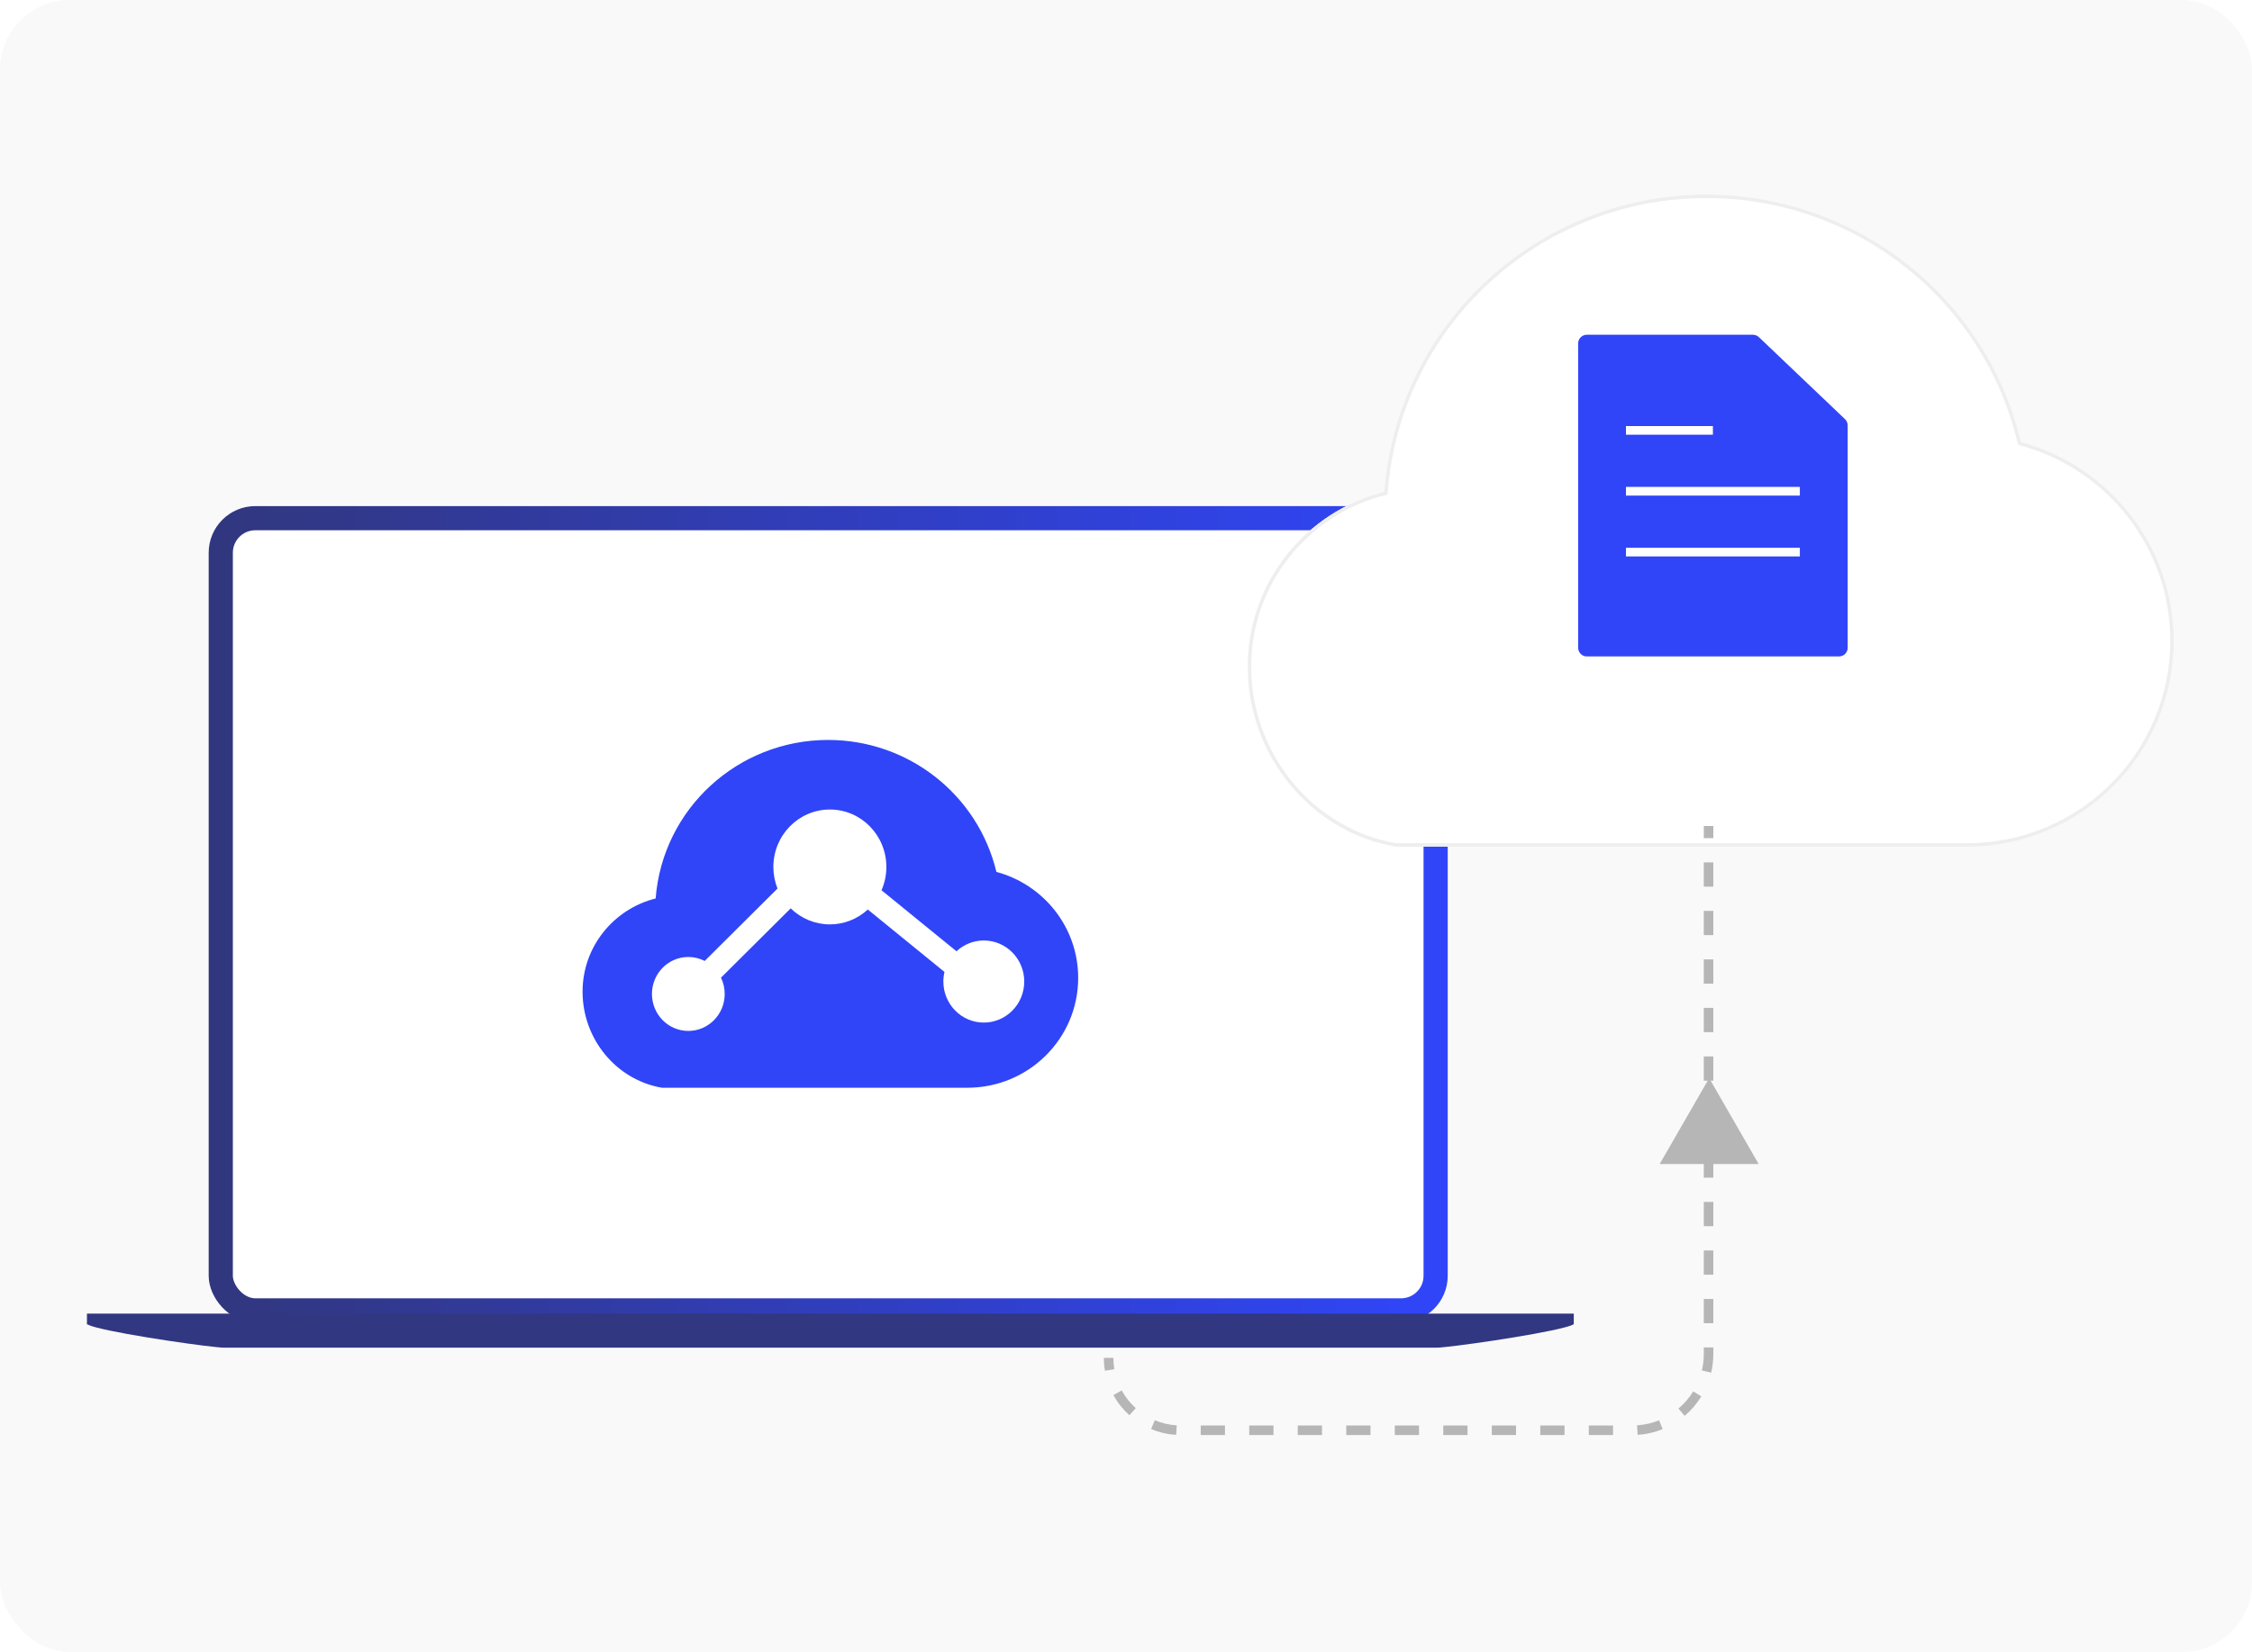
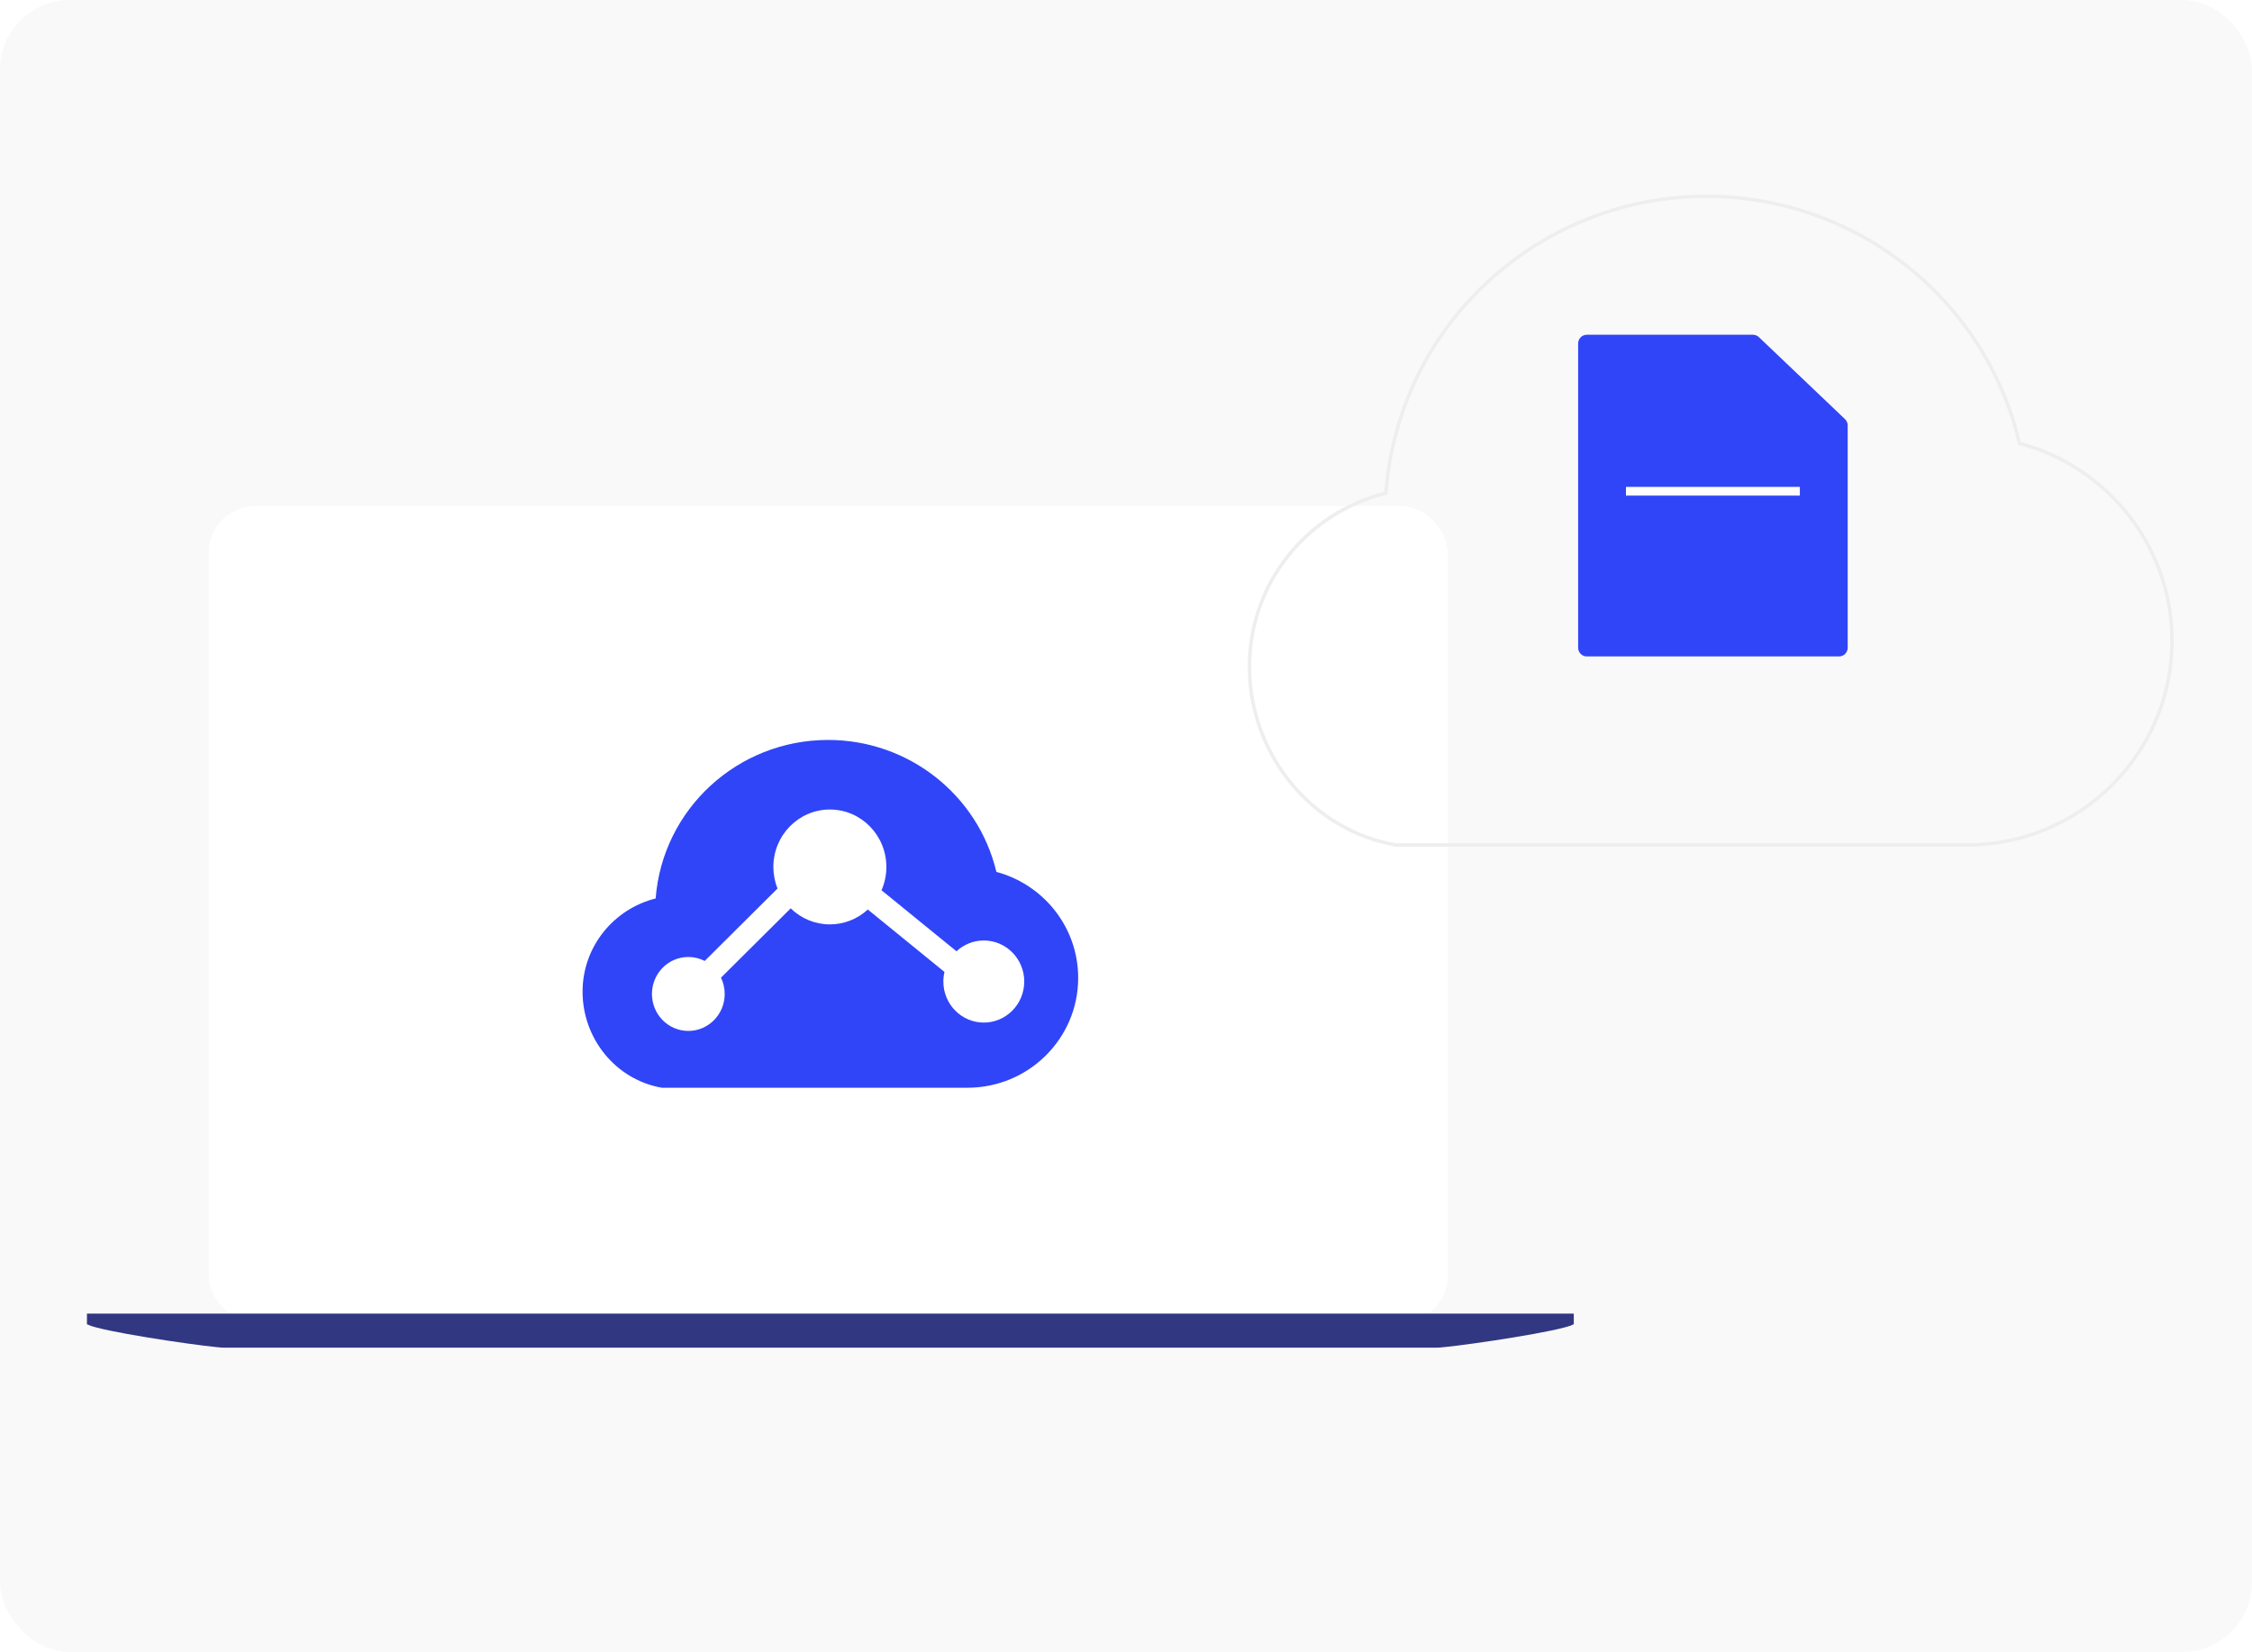
<svg xmlns="http://www.w3.org/2000/svg" fill="none" height="380" viewBox="0 0 518 380" width="518">
  <clipPath id="a">
    <rect height="380" rx="16" width="518" />
  </clipPath>
  <linearGradient id="b" x1="1" x2="0" y1=".5" y2=".5">
    <stop offset="0" stop-color="#31377f" />
    <stop offset="1" stop-color="#3045f8" />
  </linearGradient>
  <filter id="c" color-interpolation-filters="sRGB" height="277.64" width="340.64" x="-63.82" y="-51.056">
    <feFlood flood-opacity="0" result="BackgroundImageFix" />
    <feColorMatrix in="SourceAlpha" type="matrix" values="0 0 0 0 0 0 0 0 0 0 0 0 0 0 0 0 0 0 127 0" />
    <feOffset dx="0" dy="12.764" />
    <feGaussianBlur stdDeviation="15.955" />
    <feColorMatrix type="matrix" values="0 0 0 0 0 0 0 0 0 0 0 0 0 0 0 0 0 0 0.1 0" />
    <feBlend in2="BackgroundImageFix" mode="normal" result="effect1_dropShadow" />
    <feBlend in="SourceGraphic" in2="effect1_dropShadow" mode="normal" result="shape" />
  </filter>
  <g clip-path="url(#a)">
    <rect fill="#f9f9f9" height="380" rx="16" width="518" />
    <g transform="matrix(-1 0 -0 -1 666 608.415)">
      <rect fill="#fff" height="187.792" rx="10.733" width="285" x="333" y="304.208" />
-       <rect fill="none" height="182.231" rx="7.952" stroke="url(#b)" stroke-width="5.561" width="279.439" x="335.78" y="306.988" />
    </g>
    <path d="m190.48 170.208c-20.799 0-38.081 15.885-39.669 36.462-9.661 2.423-16.81 11.102-16.81 21.434 0 10.916 7.755 20.305 18.244 22.104h70.281c14.07 0 25.475-11.309 25.475-25.261 0-11.666-7.974-21.483-18.812-24.387-4.263-17.801-20.268-30.352-38.708-30.352zm13.402 29.214c0 1.846-.38 3.67-1.116 5.357l17.242 14.039c1.714-1.595 3.96-2.481 6.285-2.481 5.138 0 9.302 4.227 9.302 9.441 0 5.214-4.165 9.441-9.302 9.441s-9.302-4.227-9.302-9.441c0-.743.086-1.484.258-2.206l-17.636-14.359c-2.389 2.201-5.503 3.422-8.727 3.422-3.357 0-6.59-1.324-9.009-3.69l-16.036 15.947c.562 1.165.854 2.445.854 3.743 0 4.697-3.746 8.504-8.368 8.504-4.621 0-8.367-3.807-8.367-8.504 0-4.696 3.746-8.504 8.367-8.504 1.308 0 2.599.312 3.768.911l16.747-16.655c-.629-1.578-.953-3.263-.953-4.965 0-7.297 5.819-13.213 12.996-13.213 7.178 0 12.996 5.915 12.996 13.213z" fill="#3045f8" fill-rule="evenodd" />
    <path d="m20 302.162v2.453c.666.312 1.364.552 2.083.718 6.974 1.867 26.871 4.667 29.442 4.667h278.95c2.578 0 22.468-2.8 29.443-4.667.718-.166 1.416-.406 2.082-.718v-2.453z" fill="#313781" />
    <g fill-rule="evenodd" filter="url(#c)">
-       <path d="m392.528 32c-38.86 0-71.151 29.784-74.119 68.367-18.051 4.542-31.409 20.816-31.409 40.188 0 20.467 14.49 38.072 34.088 41.445h131.314c26.288 0 47.598-21.205 47.598-47.365 0-21.875-14.899-40.281-35.149-45.725-7.964-33.378-37.87-56.91-72.323-56.91z" fill="#fff" />
      <path d="m392.528 32c34.453 0 64.359 23.532 72.323 56.91 20.25 5.444 35.149 23.85 35.149 45.725 0 26.16-21.31 47.365-47.598 47.365h-131.314c-19.598-3.373-34.088-20.978-34.088-41.445 0-19.372 13.358-35.646 31.409-40.188 2.969-38.583 35.259-68.367 74.119-68.367zm59.874 149.202h-131.246q-7.059-1.227-13.255-4.908-6.052-3.596-10.591-9.113-4.541-5.52-6.991-12.263-2.522-6.942-2.522-14.363-0-7.004 2.323-13.546 2.246-6.324 6.44-11.613 4.154-5.24 9.761-8.889 5.701-3.71 12.282-5.366l.557-.14.044-.572q1.084-14.082 7.289-26.668 6.012-12.194 16.057-21.459 10.045-9.265 22.715-14.303 13.078-5.2 27.263-5.2 12.615-0 24.451 4.153 11.535 4.048 21.151 11.614 9.615 7.566 16.236 17.805 6.793 10.506 9.709 22.725l.11.462.459.123q7.406 1.991 13.799 6.258 6.295 4.201 10.947 10.163 4.7 6.022 7.213 13.19 2.599 7.415 2.599 15.343 0 9.474-3.677 18.125-3.551 8.356-10.029 14.802-6.477 6.446-14.876 9.981-8.695 3.659-18.218 3.659z" fill="#eee" />
    </g>
    <path d="m363 149c0 1.105.895 2 2 2h58c1.105 0 2-.895 2-2v-51.143c0-.547-.224-1.071-.621-1.448l-19.8-18.857c-.372-.354-.866-.552-1.379-.552h-38.2c-1.105 0-2 .895-2 2z" fill="#3045f8" />
-     <path d="m394.097 192.79v-2.79h-2.194v2.79zm0 11.158v-5.579h-2.194v5.579zm0 11.158v-5.579h-2.194v5.579zm0 11.158v-5.579h-2.194v5.579zm0 11.158v-5.579h-2.194v5.579zm0 11.158v-5.579h-2.194v5.579zm0 11.158v-5.579h-2.194v5.579zm0 11.158v-5.579h-2.194v5.579zm0 11.158v-5.579h-2.194v5.579zm0 11.158v-5.579h-2.194v5.579zm0 11.158v-5.579h-2.194v5.579zm0 7.072v-1.493h-2.194v1.493q0 1.936-.441 3.802l2.135.505q.5-2.115.5-4.307zm-140.194.907q0 1.497.246 2.963l2.164-.364q-.216-1.285-.216-2.599zm2.194 8.553q1.447 2.626 3.68 4.637l1.469-1.63q-1.958-1.764-3.227-4.066zm131.398 4.78q2.282-1.933 3.847-4.476l-1.869-1.15q-1.382 2.245-3.397 3.952zm-122.72 3.033q2.76 1.161 5.763 1.347l.136-2.191q-2.631-.163-5.048-1.179zm111.914 1.34q2.989-.197 5.754-1.316l-.824-2.034q-2.437.987-5.075 1.161zm-100.5.041h5.579v-2.194h-5.579zm11.158 0h5.579v-2.194h-5.579zm11.158 0h5.579v-2.194h-5.579zm11.158 0h5.579v-2.194h-5.579zm11.158 0h5.579v-2.194h-5.579zm11.158 0h5.579v-2.194h-5.579zm11.158 0h5.579v-2.194h-5.579zm11.158 0h5.579v-2.194h-5.579zm11.158 0h5.579v-2.194h-5.579z" fill="#b6b6b6" fill-rule="evenodd" />
-     <path d="m393.141 248 11.38 19.751h-22.761z" fill="#b6b6b6" transform="matrix(1 -0 0 1 -0 0)" />
    <g fill="#fff">
-       <path d="m374 98h20v2h-20z" />
      <path d="m374 112h40v2h-40z" />
-       <path d="m374 126h40v2h-40z" />
+       <path d="m374 126h40h-40z" />
    </g>
  </g>
</svg>